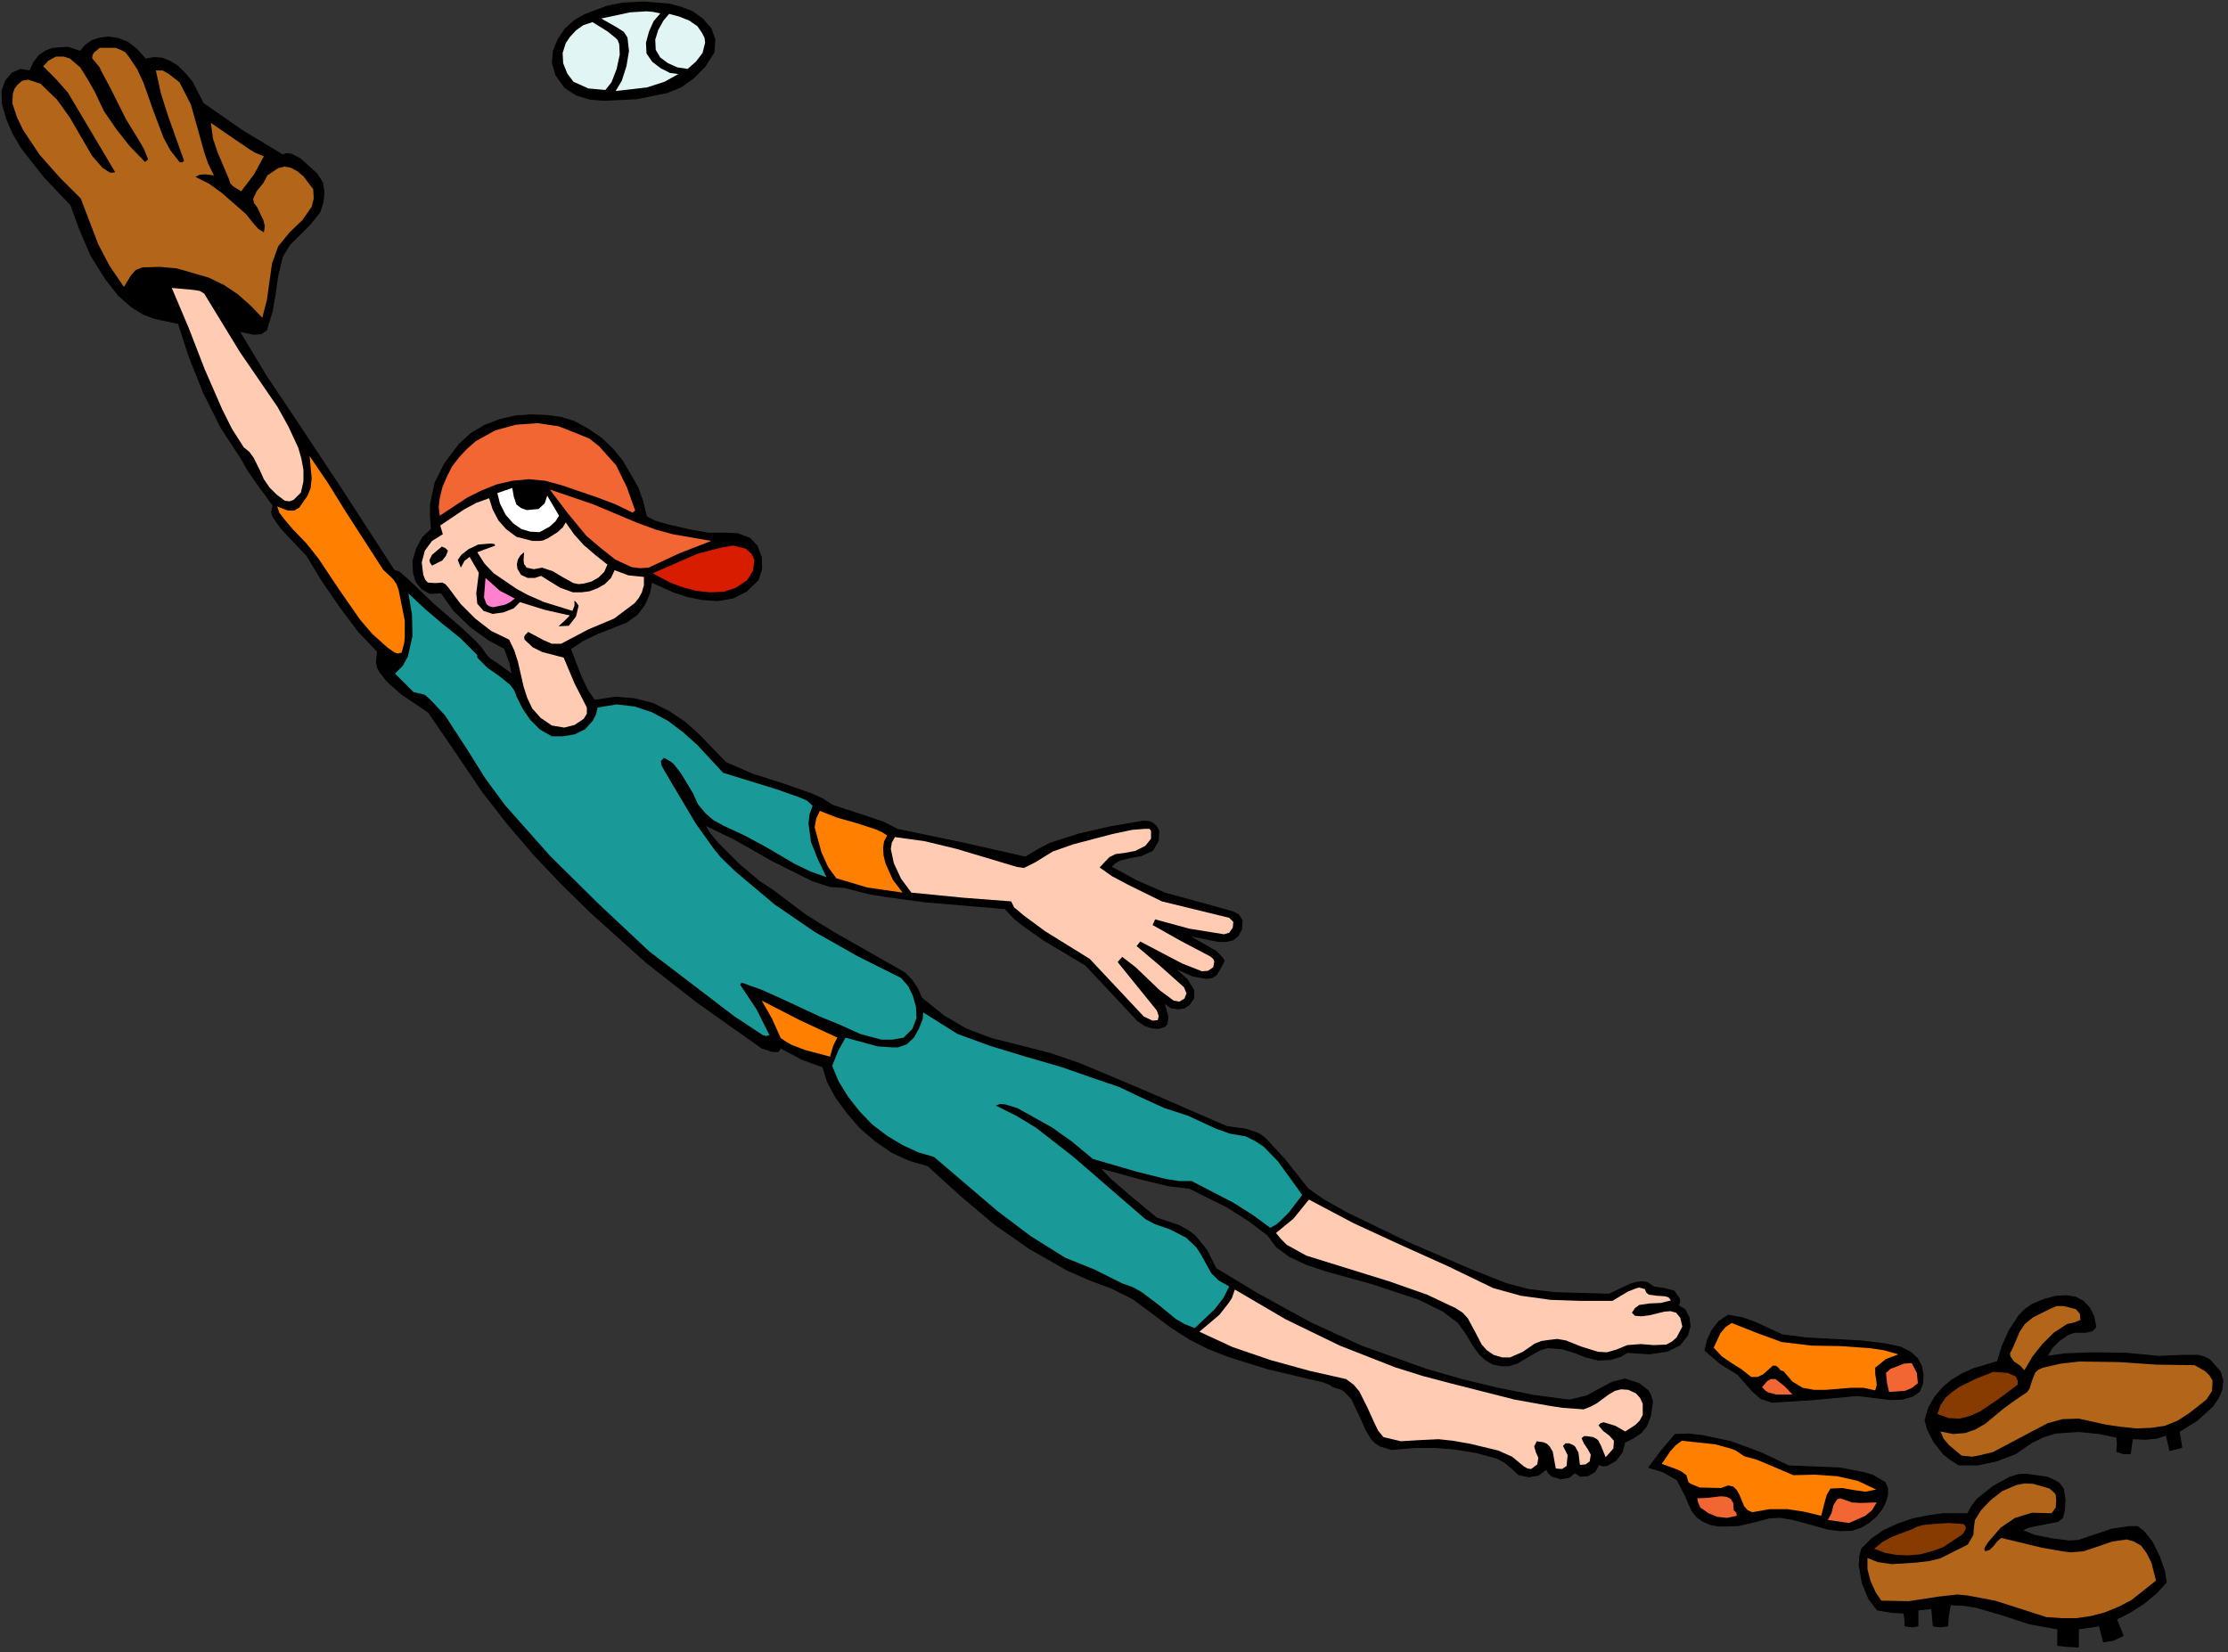
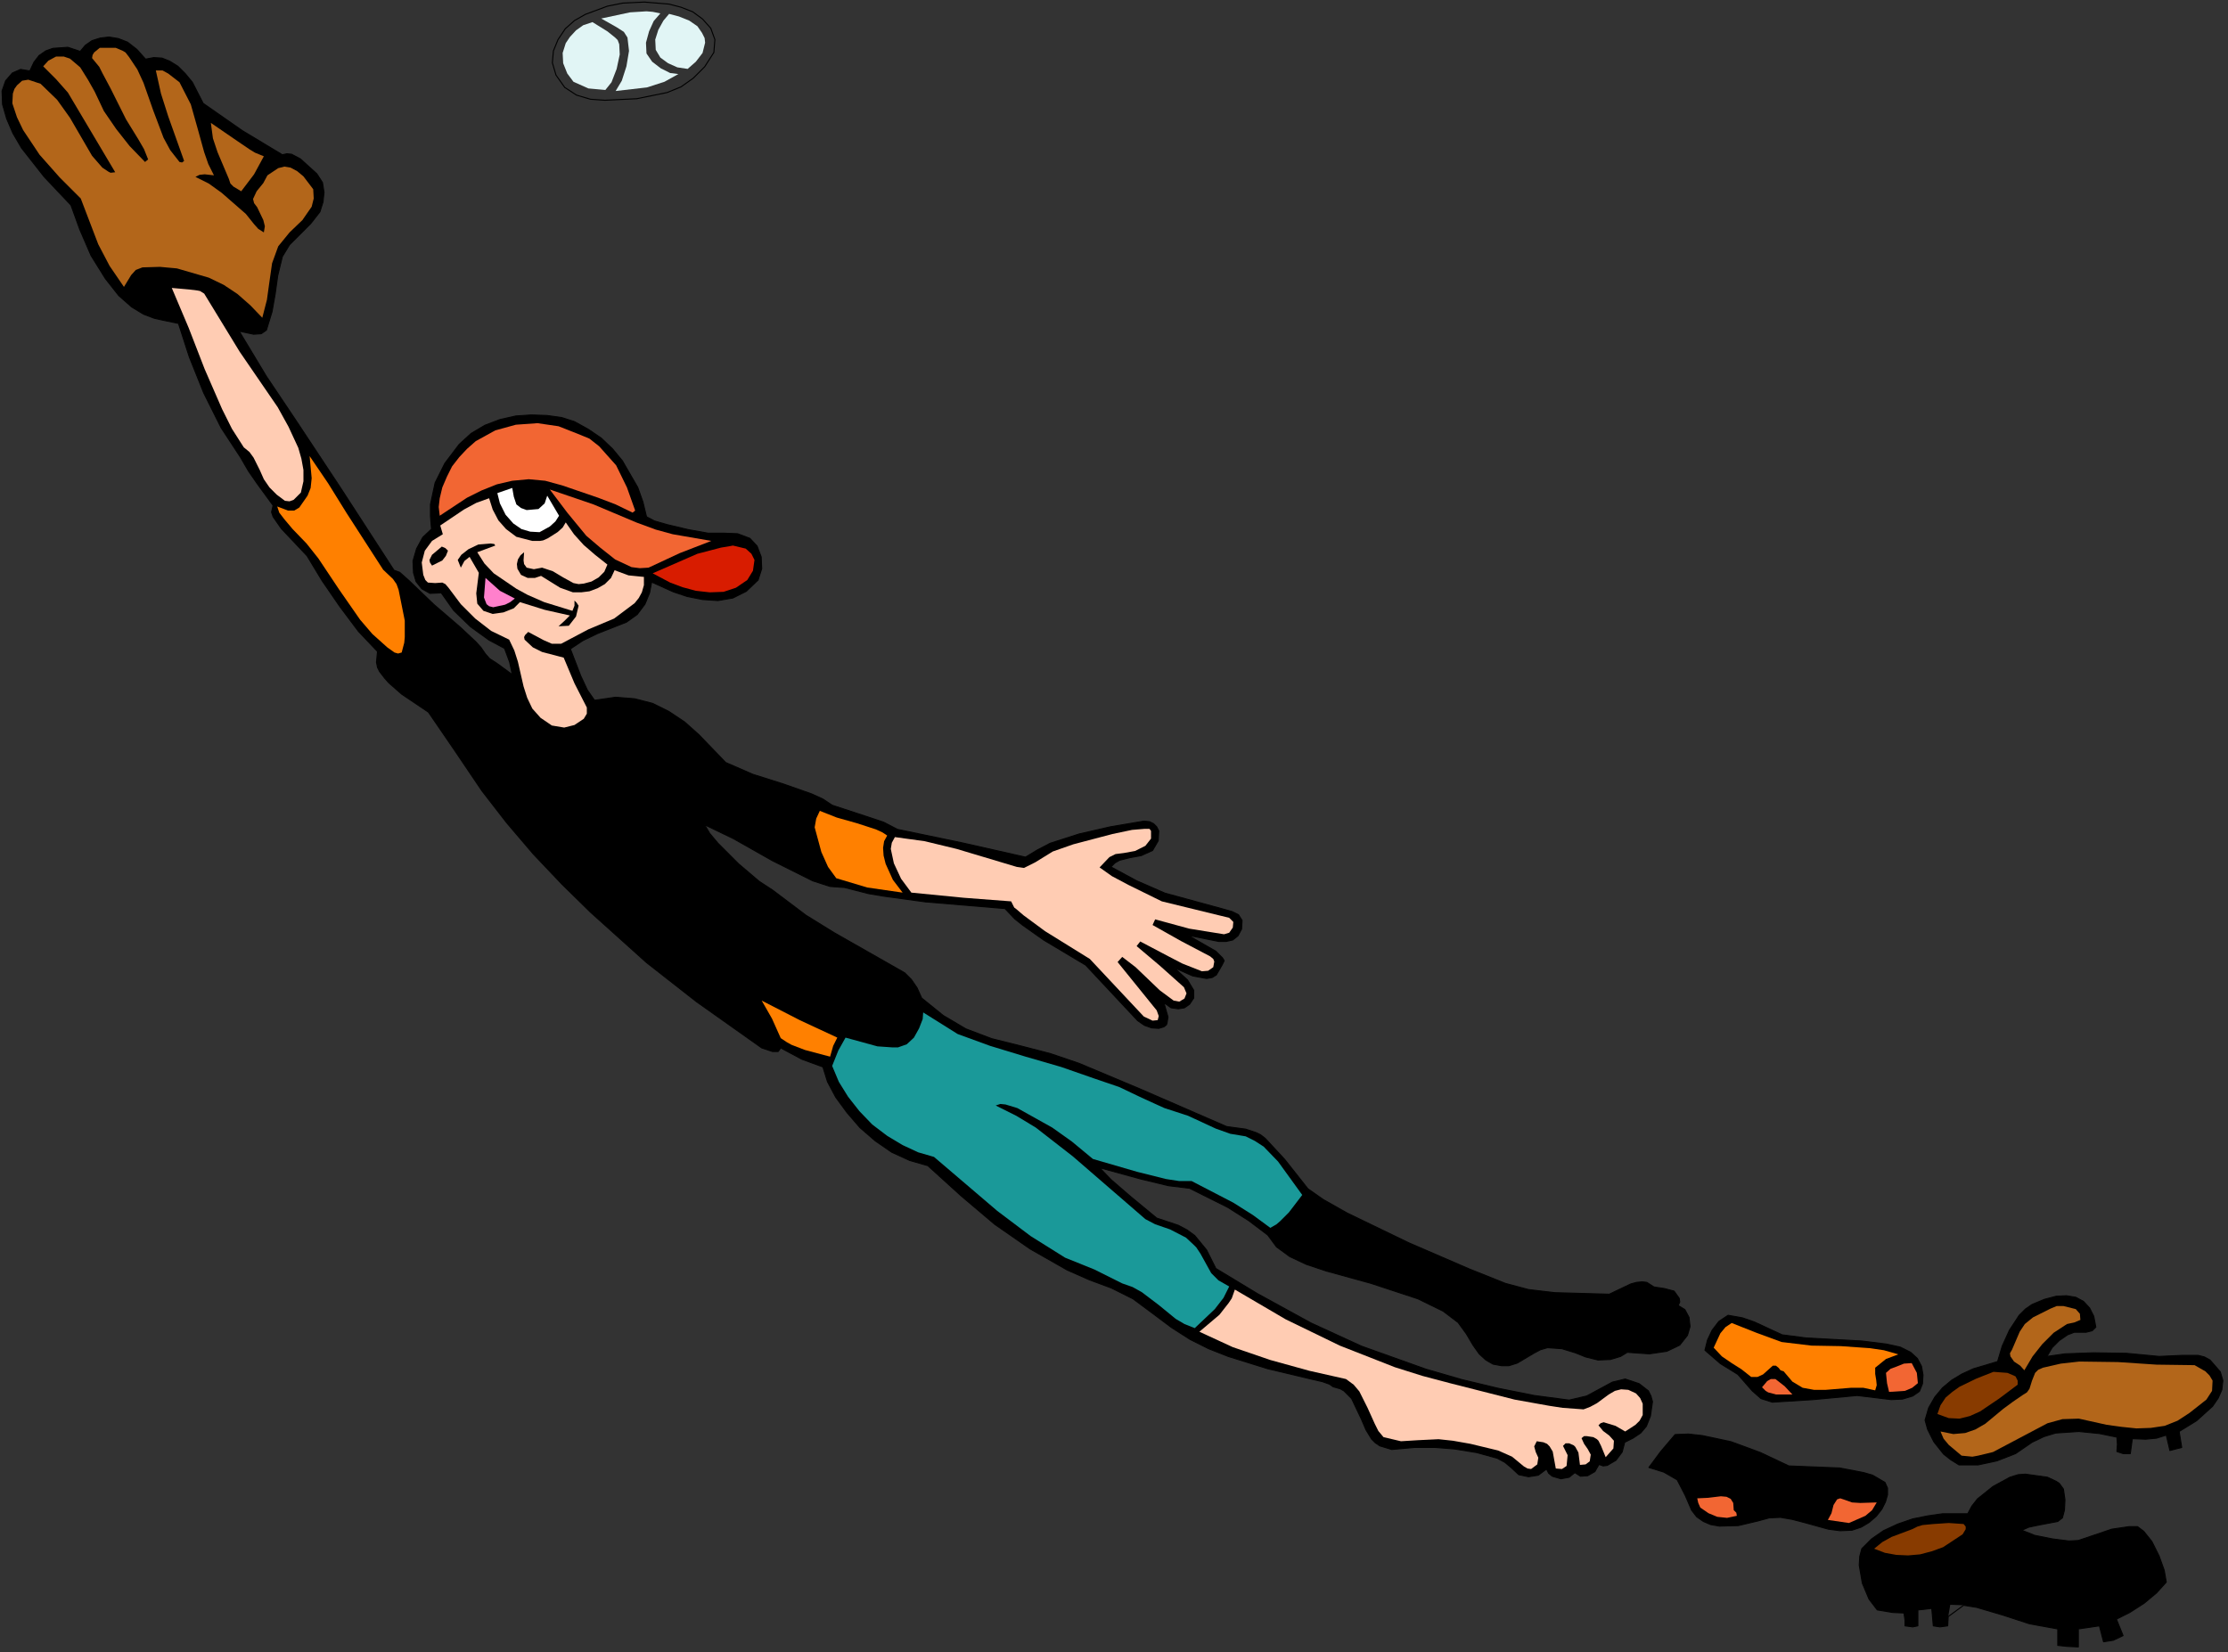
<svg xmlns="http://www.w3.org/2000/svg" xmlns:ns1="http://sodipodi.sourceforge.net/DTD/sodipodi-0.dtd" xmlns:ns2="http://www.inkscape.org/namespaces/inkscape" version="1.0" width="76.394mm" height="56.656mm" id="svg98" ns1:docname="CS003066.WMF">
  <rect width="100%" height="100%" fill="#333333" stroke="none" />
  <ns1:namedview pagecolor="#ffffff" bordercolor="#666666" borderopacity="1" objecttolerance="10" gridtolerance="10" guidetolerance="10" ns2:pageopacity="0" ns2:pageshadow="2" ns2:window-width="640" ns2:window-height="480" id="namedview100" />
  <defs id="defs6">
    <clipPath clipPathUnits="userSpaceOnUse" id="clipWmfPath1">
      <path d="M 0,0 L 288.6,0 L 288.6,214 L 0,214 z" id="path2" />
    </clipPath>
    <pattern id="WMFhbasepattern" patternUnits="userSpaceOnUse" width="6" height="6" x="0" y="0" />
  </defs>
  <path style="fill:#000000;fill-rule:nonzero;fill-opacity:1;stroke:none;" clip-path="url(#clipWmfPath1)" d="  M 210.885,175.279   L 210.018,175.812   L 208.685,176.212   L 207.086,176.278   L 205.486,175.879   L 204.153,175.345   L 202.42,174.812   L 200.554,174.679   L 199.621,174.946   L 198.754,175.412   L 196.621,176.678   L 195.555,177.012   L 194.555,177.012   L 193.489,176.812   L 192.556,176.278   L 191.689,175.479   L 190.889,174.346   L 190.023,172.879   L 188.956,171.413   L 187.023,169.947   L 183.758,168.348   L 177.692,166.348   L 171.894,164.749   L 169.294,163.882   L 167.161,162.883   L 165.428,161.616   L 164.295,160.083   L 161.829,158.217   L 159.097,156.485   L 154.164,154.019   L 151.432,153.685   L 147.833,152.819   L 142.5,151.353   L 143.967,152.886   L 146.433,155.018   L 149.899,157.884   L 152.698,158.817   L 153.831,159.417   L 154.831,160.15   L 156.364,162.016   L 157.564,164.415   L 162.962,167.681   L 169.894,171.48   L 176.426,174.479   L 184.824,177.478   L 189.423,178.811   L 194.155,179.944   L 198.821,180.877   L 203.353,181.477   L 205.619,180.944   L 207.352,180.011   L 208.952,179.144   L 210.618,178.744   L 212.418,179.344   L 213.617,180.277   L 213.951,180.944   L 214.151,181.677   L 213.884,183.543   L 213.351,184.876   L 212.618,185.742   L 211.618,186.409   L 210.551,186.942   L 210.218,188.208   L 209.418,189.274   L 208.285,189.941   L 207.752,190.007   L 207.219,189.808   L 206.686,190.741   L 205.752,191.274   L 204.819,191.34   L 204.086,190.874   L 203.353,191.474   L 202.287,191.674   L 201.154,191.34   L 200.687,190.941   L 200.42,190.407   L 199.354,191.207   L 198.088,191.407   L 196.821,191.14   L 195.821,190.207   L 195.022,189.541   L 194.022,189.008   L 191.356,188.275   L 188.49,187.808   L 185.957,187.608   L 183.358,187.608   L 180.358,187.875   L 178.825,187.408   L 178.226,187.008   L 177.759,186.542   L 177.026,185.342   L 176.426,183.943   L 175.16,181.277   L 174.16,180.277   L 173.693,180.011   L 172.76,179.744   L 172.294,179.411   L 171.36,179.078   L 169.894,178.744   L 164.295,177.411   L 159.163,175.812   L 156.63,174.812   L 154.231,173.613   L 151.832,172.08   L 149.432,170.28   L 146.833,168.348   L 144.033,166.948   L 141.167,165.882   L 138.301,164.615   L 133.502,161.883   L 128.904,158.684   L 124.571,155.018   L 120.239,151.086   L 117.906,150.42   L 115.573,149.353   L 113.44,147.887   L 111.441,146.154   L 109.775,144.222   L 108.308,142.222   L 107.242,140.223   L 106.642,138.29   L 103.909,137.291   L 101.177,135.824   L 100.843,136.291   L 100.11,136.291   L 98.711,135.824   L 90.246,129.826   L 83.781,124.761   L 76.516,118.23   L 72.783,114.564   L 69.117,110.699   L 65.652,106.633   L 62.452,102.501   L 58.853,97.17   L 55.521,92.305   L 52.055,89.972   L 50.388,88.506   L 49.855,87.906   L 49.189,87.04   L 48.922,86.506   L 48.789,85.84   L 48.922,84.44   L 46.456,81.841   L 44.056,78.642   L 41.724,75.243   L 39.791,72.044   L 36.458,68.512   L 35.392,66.979   L 35.192,66.379   L 35.392,65.513   L 33.392,62.78   L 32.193,61.048   L 31.193,59.315   L 28.66,55.449   L 26.394,50.917   L 24.528,46.252   L 23.128,41.92   L 21.195,41.52   L 19.995,41.254   L 18.596,40.721   L 17.063,39.788   L 15.396,38.321   L 13.664,36.122   L 11.797,33.123   L 10.331,29.724   L 9.198,26.592   L 5.732,22.926   L 2.799,19.194   L 1.666,17.261   L 0.866,15.395   L 0.333,13.529   L 0.267,11.796   L 0.733,10.463   L 1.6,9.464   L 2.666,8.997   L 3.866,9.197   L 4.399,8.064   L 5.065,7.198   L 5.932,6.598   L 6.865,6.265   L 8.798,6.131   L 10.398,6.665   L 11.064,5.865   L 11.931,5.265   L 12.997,4.932   L 14.13,4.799   L 15.33,4.998   L 16.53,5.465   L 17.729,6.398   L 18.862,7.664   L 19.929,7.464   L 20.995,7.531   L 21.995,7.931   L 23.061,8.597   L 23.994,9.53   L 24.928,10.663   L 26.327,13.396   L 31.393,16.928   L 36.592,20.06   L 37.191,19.927   L 37.791,19.994   L 38.924,20.594   L 41.057,22.526   L 41.79,23.659   L 41.99,24.926   L 41.857,26.192   L 41.457,27.458   L 40.257,28.991   L 38.858,30.391   L 37.525,31.723   L 36.592,33.256   L 35.992,35.722   L 35.658,38.121   L 35.259,40.387   L 34.525,42.787   L 33.859,43.253   L 32.859,43.32   L 30.993,42.92   L 34.525,48.785   L 38.324,54.45   L 44.056,63.114   L 51.055,73.91   L 51.788,74.177   L 52.988,75.243   L 56.254,78.376   L 59.586,81.241   L 61.652,83.174   L 62.319,83.907   L 62.919,84.774   L 63.452,85.373   L 64.385,85.973   L 66.385,87.439   L 66.051,85.84   L 65.385,84.04   L 63.385,82.974   L 60.986,81.241   L 58.786,79.109   L 57.187,76.843   L 55.72,76.909   L 54.654,76.31   L 53.921,75.377   L 53.588,74.244   L 53.521,72.711   L 53.988,71.111   L 54.787,69.645   L 55.92,68.579   L 55.787,66.912   L 55.787,65.38   L 56.387,62.581   L 57.653,60.048   L 59.52,57.582   L 61.053,56.183   L 62.852,55.116   L 64.785,54.383   L 66.851,53.917   L 68.851,53.783   L 70.85,53.85   L 72.783,54.116   L 74.449,54.65   L 76.249,55.649   L 77.915,56.782   L 79.382,58.182   L 80.648,59.715   L 82.648,63.18   L 83.314,65.046   L 83.781,66.979   L 84.78,67.512   L 86.38,67.979   L 89.179,68.645   L 91.779,69.112   L 93.845,69.112   L 95.578,69.178   L 97.178,69.778   L 98.111,70.778   L 98.644,72.178   L 98.711,73.71   L 98.244,75.177   L 96.711,76.643   L 94.978,77.509   L 93.045,77.842   L 91.046,77.709   L 89.046,77.309   L 87.247,76.709   L 84.447,75.443   L 84.181,76.843   L 83.581,78.309   L 82.581,79.642   L 81.181,80.642   L 77.449,82.108   L 75.516,83.041   L 73.916,84.107   L 75.249,87.573   L 76.116,89.439   L 77.049,90.772   L 79.782,90.372   L 82.248,90.572   L 84.58,91.172   L 86.713,92.238   L 88.713,93.571   L 90.579,95.237   L 94.045,98.836   L 97.577,100.369   L 101.577,101.635   L 105.176,102.901   L 106.642,103.568   L 107.842,104.368   L 112.307,105.834   L 114.507,106.567   L 116.306,107.5   L 124.638,109.233   L 132.903,111.099   L 134.436,110.166   L 136.102,109.299   L 139.834,108.1   L 143.9,107.167   L 148.232,106.434   L 148.966,106.5   L 149.499,106.767   L 149.899,107.167   L 150.165,107.7   L 150.099,108.966   L 149.365,110.232   L 147.899,110.899   L 146.433,111.165   L 145.1,111.499   L 144.5,111.832   L 143.967,112.365   L 147.299,114.164   L 150.965,115.764   L 158.763,117.897   L 159.696,118.163   L 160.496,118.563   L 160.963,119.296   L 160.896,120.429   L 160.43,121.296   L 159.763,121.829   L 158.897,122.029   L 157.964,122.029   L 153.964,121.229   L 157.564,123.295   L 158.43,124.161   L 158.63,124.495   L 158.63,124.561   L 158.363,125.094   L 157.63,126.361   L 157.097,126.694   L 156.364,126.827   L 154.564,126.494   L 152.165,125.428   L 153.898,127.027   L 154.698,128.36   L 154.698,129.36   L 154.164,130.159   L 153.498,130.626   L 152.698,130.759   L 151.765,130.626   L 150.832,129.96   L 151.365,131.826   L 151.232,132.625   L 151.165,132.825   L 150.832,133.092   L 150.165,133.292   L 149.232,133.225   L 148.299,132.892   L 147.433,132.292   L 140.701,125.094   L 135.235,121.829   L 132.503,119.896   L 131.503,119.096   L 130.237,117.763   L 119.906,116.897   L 114.574,116.164   L 112.574,115.831   L 109.441,115.031   L 107.575,114.898   L 105.309,114.164   L 100.11,111.565   L 95.045,108.699   L 91.312,106.9   L 91.979,108.033   L 93.045,109.299   L 95.711,111.965   L 98.377,114.231   L 100.11,115.364   L 104.443,118.63   L 108.108,120.896   L 116.306,125.561   L 117.24,126.094   L 118.106,126.96   L 118.839,128.027   L 119.439,129.36   L 122.238,131.626   L 125.171,133.358   L 128.504,134.625   L 132.503,135.624   L 136.102,136.557   L 139.834,137.824   L 147.766,141.156   L 158.963,146.021   L 161.429,146.354   L 162.829,146.821   L 163.362,147.088   L 163.962,147.554   L 166.495,150.287   L 169.494,154.085   L 171.494,155.485   L 174.56,157.218   L 182.558,161.083   L 190.423,164.482   L 195.088,166.348   L 198.088,167.148   L 201.487,167.548   L 208.552,167.748   L 211.351,166.415   L 212.084,166.215   L 212.818,166.148   L 213.417,166.215   L 214.351,166.815   L 215.684,167.015   L 216.95,167.348   L 217.616,168.281   L 217.683,168.747   L 217.483,169.214   L 218.35,169.747   L 218.883,170.747   L 219.016,171.946   L 218.683,173.079   L 217.683,174.346   L 216.017,175.145   L 213.751,175.479   L 210.885,175.279  z " id="path8" />
  <path style="fill:none;stroke:#000000;stroke-width:0.133px;stroke-linecap:round;stroke-linejoin:round;stroke-miterlimit:4;stroke-dasharray:none;stroke-opacity:1;" clip-path="url(#clipWmfPath1)" d="  M 210.885,175.279   L 210.018,175.812   L 208.685,176.212   L 207.086,176.278   L 205.486,175.879   L 204.153,175.345   L 202.42,174.812   L 200.554,174.679   L 199.621,174.946   L 198.754,175.412   L 196.621,176.678   L 195.555,177.012   L 194.555,177.012   L 193.489,176.812   L 192.556,176.278   L 191.689,175.479   L 190.889,174.346   L 190.023,172.879   L 188.956,171.413   L 187.023,169.947   L 183.758,168.348   L 177.692,166.348   L 171.894,164.749   L 169.294,163.882   L 167.161,162.883   L 165.428,161.616   L 164.295,160.083   L 161.829,158.217   L 159.097,156.485   L 154.164,154.019   L 151.432,153.685   L 147.833,152.819   L 142.5,151.353   L 143.967,152.886   L 146.433,155.018   L 149.899,157.884   L 152.698,158.817   L 153.831,159.417   L 154.831,160.15   L 156.364,162.016   L 157.564,164.415   L 162.962,167.681   L 169.894,171.48   L 176.426,174.479   L 184.824,177.478   L 189.423,178.811   L 194.155,179.944   L 198.821,180.877   L 203.353,181.477   L 205.619,180.944   L 207.352,180.011   L 208.952,179.144   L 210.618,178.744   L 212.418,179.344   L 213.617,180.277   L 213.951,180.944   L 214.151,181.677   L 213.884,183.543   L 213.351,184.876   L 212.618,185.742   L 211.618,186.409   L 210.551,186.942   L 210.218,188.208   L 209.418,189.274   L 208.285,189.941   L 207.752,190.007   L 207.219,189.808   L 206.686,190.741   L 205.752,191.274   L 204.819,191.34   L 204.086,190.874   L 203.353,191.474   L 202.287,191.674   L 201.154,191.34   L 200.687,190.941   L 200.42,190.407   L 199.354,191.207   L 198.088,191.407   L 196.821,191.14   L 195.821,190.207   L 195.022,189.541   L 194.022,189.008   L 191.356,188.275   L 188.49,187.808   L 185.957,187.608   L 183.358,187.608   L 180.358,187.875   L 178.825,187.408   L 178.226,187.008   L 177.759,186.542   L 177.026,185.342   L 176.426,183.943   L 175.16,181.277   L 174.16,180.277   L 173.693,180.011   L 172.76,179.744   L 172.294,179.411   L 171.36,179.078   L 169.894,178.744   L 164.295,177.411   L 159.163,175.812   L 156.63,174.812   L 154.231,173.613   L 151.832,172.08   L 149.432,170.28   L 146.833,168.348   L 144.033,166.948   L 141.167,165.882   L 138.301,164.615   L 133.502,161.883   L 128.904,158.684   L 124.571,155.018   L 120.239,151.086   L 117.906,150.42   L 115.573,149.353   L 113.44,147.887   L 111.441,146.154   L 109.775,144.222   L 108.308,142.222   L 107.242,140.223   L 106.642,138.29   L 103.909,137.291   L 101.177,135.824   L 100.843,136.291   L 100.11,136.291   L 98.711,135.824   L 90.246,129.826   L 83.781,124.761   L 76.516,118.23   L 72.783,114.564   L 69.117,110.699   L 65.652,106.633   L 62.452,102.501   L 58.853,97.17   L 55.521,92.305   L 52.055,89.972   L 50.388,88.506   L 49.855,87.906   L 49.189,87.04   L 48.922,86.506   L 48.789,85.84   L 48.922,84.44   L 46.456,81.841   L 44.056,78.642   L 41.724,75.243   L 39.791,72.044   L 36.458,68.512   L 35.392,66.979   L 35.192,66.379   L 35.392,65.513   L 33.392,62.78   L 32.193,61.048   L 31.193,59.315   L 28.66,55.449   L 26.394,50.917   L 24.528,46.252   L 23.128,41.92   L 21.195,41.52   L 19.995,41.254   L 18.596,40.721   L 17.063,39.788   L 15.396,38.321   L 13.664,36.122   L 11.797,33.123   L 10.331,29.724   L 9.198,26.592   L 5.732,22.926   L 2.799,19.194   L 1.666,17.261   L 0.866,15.395   L 0.333,13.529   L 0.267,11.796   L 0.733,10.463   L 1.6,9.464   L 2.666,8.997   L 3.866,9.197   L 4.399,8.064   L 5.065,7.198   L 5.932,6.598   L 6.865,6.265   L 8.798,6.131   L 10.398,6.665   L 11.064,5.865   L 11.931,5.265   L 12.997,4.932   L 14.13,4.799   L 15.33,4.998   L 16.53,5.465   L 17.729,6.398   L 18.862,7.664   L 19.929,7.464   L 20.995,7.531   L 21.995,7.931   L 23.061,8.597   L 23.994,9.53   L 24.928,10.663   L 26.327,13.396   L 31.393,16.928   L 36.592,20.06   L 37.191,19.927   L 37.791,19.994   L 38.924,20.594   L 41.057,22.526   L 41.79,23.659   L 41.99,24.926   L 41.857,26.192   L 41.457,27.458   L 40.257,28.991   L 38.858,30.391   L 37.525,31.723   L 36.592,33.256   L 35.992,35.722   L 35.658,38.121   L 35.259,40.387   L 34.525,42.787   L 33.859,43.253   L 32.859,43.32   L 30.993,42.92   L 34.525,48.785   L 38.324,54.45   L 44.056,63.114   L 51.055,73.91   L 51.788,74.177   L 52.988,75.243   L 56.254,78.376   L 59.586,81.241   L 61.652,83.174   L 62.319,83.907   L 62.919,84.774   L 63.452,85.373   L 64.385,85.973   L 66.385,87.439   L 66.051,85.84   L 65.385,84.04   L 63.385,82.974   L 60.986,81.241   L 58.786,79.109   L 57.187,76.843   L 55.72,76.909   L 54.654,76.31   L 53.921,75.377   L 53.588,74.244   L 53.521,72.711   L 53.988,71.111   L 54.787,69.645   L 55.92,68.579   L 55.787,66.912   L 55.787,65.38   L 56.387,62.581   L 57.653,60.048   L 59.52,57.582   L 61.053,56.183   L 62.852,55.116   L 64.785,54.383   L 66.851,53.917   L 68.851,53.783   L 70.85,53.85   L 72.783,54.116   L 74.449,54.65   L 76.249,55.649   L 77.915,56.782   L 79.382,58.182   L 80.648,59.715   L 82.648,63.18   L 83.314,65.046   L 83.781,66.979   L 84.78,67.512   L 86.38,67.979   L 89.179,68.645   L 91.779,69.112   L 93.845,69.112   L 95.578,69.178   L 97.178,69.778   L 98.111,70.778   L 98.644,72.178   L 98.711,73.71   L 98.244,75.177   L 96.711,76.643   L 94.978,77.509   L 93.045,77.842   L 91.046,77.709   L 89.046,77.309   L 87.247,76.709   L 84.447,75.443   L 84.181,76.843   L 83.581,78.309   L 82.581,79.642   L 81.181,80.642   L 77.449,82.108   L 75.516,83.041   L 73.916,84.107   L 75.249,87.573   L 76.116,89.439   L 77.049,90.772   L 79.782,90.372   L 82.248,90.572   L 84.58,91.172   L 86.713,92.238   L 88.713,93.571   L 90.579,95.237   L 94.045,98.836   L 97.577,100.369   L 101.577,101.635   L 105.176,102.901   L 106.642,103.568   L 107.842,104.368   L 112.307,105.834   L 114.507,106.567   L 116.306,107.5   L 124.638,109.233   L 132.903,111.099   L 134.436,110.166   L 136.102,109.299   L 139.834,108.1   L 143.9,107.167   L 148.232,106.434   L 148.966,106.5   L 149.499,106.767   L 149.899,107.167   L 150.165,107.7   L 150.099,108.966   L 149.365,110.232   L 147.899,110.899   L 146.433,111.165   L 145.1,111.499   L 144.5,111.832   L 143.967,112.365   L 147.299,114.164   L 150.965,115.764   L 158.763,117.897   L 159.696,118.163   L 160.496,118.563   L 160.963,119.296   L 160.896,120.429   L 160.43,121.296   L 159.763,121.829   L 158.897,122.029   L 157.964,122.029   L 153.964,121.229   L 157.564,123.295   L 158.43,124.161   L 158.63,124.495   L 158.63,124.561   L 158.363,125.094   L 157.63,126.361   L 157.097,126.694   L 156.364,126.827   L 154.564,126.494   L 152.165,125.428   L 153.898,127.027   L 154.698,128.36   L 154.698,129.36   L 154.164,130.159   L 153.498,130.626   L 152.698,130.759   L 151.765,130.626   L 150.832,129.96   L 151.365,131.826   L 151.232,132.625   L 151.165,132.825   L 150.832,133.092   L 150.165,133.292   L 149.232,133.225   L 148.299,132.892   L 147.433,132.292   L 140.701,125.094   L 135.235,121.829   L 132.503,119.896   L 131.503,119.096   L 130.237,117.763   L 119.906,116.897   L 114.574,116.164   L 112.574,115.831   L 109.441,115.031   L 107.575,114.898   L 105.309,114.164   L 100.11,111.565   L 95.045,108.699   L 91.312,106.9   L 91.979,108.033   L 93.045,109.299   L 95.711,111.965   L 98.377,114.231   L 100.11,115.364   L 104.443,118.63   L 108.108,120.896   L 116.306,125.561   L 117.24,126.094   L 118.106,126.96   L 118.839,128.027   L 119.439,129.36   L 122.238,131.626   L 125.171,133.358   L 128.504,134.625   L 132.503,135.624   L 136.102,136.557   L 139.834,137.824   L 147.766,141.156   L 158.963,146.021   L 161.429,146.354   L 162.829,146.821   L 163.362,147.088   L 163.962,147.554   L 166.495,150.287   L 169.494,154.085   L 171.494,155.485   L 174.56,157.218   L 182.558,161.083   L 190.423,164.482   L 195.088,166.348   L 198.088,167.148   L 201.487,167.548   L 208.552,167.748   L 211.351,166.415   L 212.084,166.215   L 212.818,166.148   L 213.417,166.215   L 214.351,166.815   L 215.684,167.015   L 216.95,167.348   L 217.616,168.281   L 217.683,168.747   L 217.483,169.214   L 218.35,169.747   L 218.883,170.747   L 219.016,171.946   L 218.683,173.079   L 217.683,174.346   L 216.017,175.145   L 213.751,175.479   L 210.885,175.279  z " id="path10" />
  <path style="fill:#000000;fill-rule:nonzero;fill-opacity:1;stroke:none;" clip-path="url(#clipWmfPath1)" d="  M 262.473,191.074   L 265.339,191.474   L 266.472,192.007   L 266.872,192.273   L 267.405,193.007   L 267.605,194.406   L 267.538,195.739   L 267.272,196.739   L 266.672,197.205   L 264.206,197.672   L 262.939,197.938   L 262.006,198.338   L 263.672,199.005   L 266.005,199.471   L 268.138,199.738   L 269.338,199.671   L 273.67,198.205   L 275.936,197.872   L 276.736,197.872   L 277.003,197.872   L 277.803,198.472   L 278.869,199.804   L 279.802,201.671   L 280.469,203.537   L 280.735,205.069   L 279.469,206.469   L 277.869,207.802   L 276.003,209.002   L 274.27,209.868   L 275.136,212.001   L 273.87,212.6   L 272.604,212.8   L 272.07,210.734   L 269.338,211.134   L 269.338,213.467   L 267.938,213.4   L 266.672,213.267   L 266.672,211.134   L 263.006,210.468   L 259.54,209.335   L 256.141,208.335   L 254.475,208.069   L 252.742,208.002   L 252.475,209.535   L 252.408,210.734   L 251.409,210.868   L 250.542,210.734   L 250.342,208.468   L 249.276,208.602   L 248.543,208.668   L 248.543,210.734   L 247.876,210.868   L 246.876,210.734   L 246.876,210.001   L 246.743,209.068   L 245.277,209.002   L 243.277,208.668   L 242.211,207.269   L 241.344,205.203   L 240.944,202.87   L 241.011,201.737   L 241.278,200.737   L 242.544,199.471   L 244.077,198.405   L 245.943,197.538   L 247.876,196.872   L 249.876,196.472   L 251.742,196.206   L 255.008,196.206   L 255.541,195.206   L 256.274,194.273   L 258.274,192.673   L 260.473,191.474   L 261.54,191.14   L 262.473,191.074  z " id="path12" />
-   <path style="fill:none;stroke:#000000;stroke-width:0.133px;stroke-linecap:round;stroke-linejoin:round;stroke-miterlimit:4;stroke-dasharray:none;stroke-opacity:1;" clip-path="url(#clipWmfPath1)" d="  M 262.473,191.074   L 265.339,191.474   L 266.472,192.007   L 266.872,192.273   L 267.405,193.007   L 267.605,194.406   L 267.538,195.739   L 267.272,196.739   L 266.672,197.205   L 264.206,197.672   L 262.939,197.938   L 262.006,198.338   L 263.672,199.005   L 266.005,199.471   L 268.138,199.738   L 269.338,199.671   L 273.67,198.205   L 275.936,197.872   L 276.736,197.872   L 277.003,197.872   L 277.803,198.472   L 278.869,199.804   L 279.802,201.671   L 280.469,203.537   L 280.735,205.069   L 279.469,206.469   L 277.869,207.802   L 276.003,209.002   L 274.27,209.868   L 275.136,212.001   L 273.87,212.6   L 272.604,212.8   L 272.07,210.734   L 269.338,211.134   L 269.338,213.467   L 267.938,213.4   L 266.672,213.267   L 266.672,211.134   L 263.006,210.468   L 259.54,209.335   L 256.141,208.335   L 254.475,208.069   L 252.742,208.002   L 252.475,209.535   L 252.408,210.734   L 251.409,210.868   L 250.542,210.734   L 250.342,208.468   L 249.276,208.602   L 248.543,208.668   L 248.543,210.734   L 247.876,210.868   L 246.876,210.734   L 246.876,210.001   L 246.743,209.068   L 245.277,209.002   L 243.277,208.668   L 242.211,207.269   L 241.344,205.203   L 240.944,202.87   L 241.011,201.737   L 241.278,200.737   L 242.544,199.471   L 244.077,198.405   L 245.943,197.538   L 247.876,196.872   L 249.876,196.472   L 251.742,196.206   L 255.008,196.206   L 255.541,195.206   L 256.274,194.273   L 258.274,192.673   L 260.473,191.474   L 261.54,191.14   L 262.473,191.074  z " id="path14" />
-   <path style="fill:#b3661a;fill-rule:nonzero;fill-opacity:1;stroke:none;" clip-path="url(#clipWmfPath1)" d="  M 248.343,202.537   L 250.009,202.337   L 251.409,202.004   L 255.008,200.204   L 255.741,198.938   L 255.808,198.005   L 255.941,197.005   L 256.741,195.739   L 257.94,194.473   L 259.473,193.273   L 261.34,192.473   L 262.406,192.273   L 263.539,192.34   L 265.605,192.94   L 266.205,193.473   L 266.405,193.74   L 266.472,194.406   L 266.405,195.406   L 265.872,196.139   L 263.339,196.072   L 261.14,196.739   L 259.273,198.005   L 257.607,199.938   L 257.274,200.471   L 257.141,200.804   L 257.274,201.071   L 257.874,200.871   L 258.34,200.404   L 258.807,199.804   L 259.34,199.338   L 264.606,200.604   L 267.272,201.071   L 268.271,201.204   L 270.004,201.071   L 271.804,200.471   L 273.737,199.804   L 275.603,199.538   L 276.536,199.804   L 277.469,200.338   L 278.202,201.337   L 278.802,202.537   L 279.402,204.87   L 276.203,207.402   L 274.537,208.268   L 272.737,209.002   L 270.937,209.468   L 269.071,209.735   L 267.138,209.735   L 265.205,209.601   L 258.54,207.469   L 255.008,206.802   L 253.675,206.669   L 251.275,206.936   L 247.343,207.535   L 243.81,207.469   L 243.077,206.402   L 242.411,204.936   L 242.011,203.403   L 242.011,201.937   L 243.344,202.47   L 245.143,202.737   L 248.343,202.537  z " id="path16" />
+   <path style="fill:none;stroke:#000000;stroke-width:0.133px;stroke-linecap:round;stroke-linejoin:round;stroke-miterlimit:4;stroke-dasharray:none;stroke-opacity:1;" clip-path="url(#clipWmfPath1)" d="  M 262.473,191.074   L 265.339,191.474   L 266.472,192.007   L 266.872,192.273   L 267.405,193.007   L 267.605,194.406   L 267.538,195.739   L 267.272,196.739   L 266.672,197.205   L 264.206,197.672   L 262.939,197.938   L 262.006,198.338   L 263.672,199.005   L 266.005,199.471   L 268.138,199.738   L 269.338,199.671   L 273.67,198.205   L 275.936,197.872   L 276.736,197.872   L 277.003,197.872   L 277.803,198.472   L 278.869,199.804   L 279.802,201.671   L 280.469,203.537   L 280.735,205.069   L 279.469,206.469   L 277.869,207.802   L 276.003,209.002   L 274.27,209.868   L 275.136,212.001   L 273.87,212.6   L 272.604,212.8   L 272.07,210.734   L 269.338,211.134   L 269.338,213.467   L 267.938,213.4   L 266.672,213.267   L 266.672,211.134   L 263.006,210.468   L 259.54,209.335   L 256.141,208.335   L 254.475,208.069   L 252.475,209.535   L 252.408,210.734   L 251.409,210.868   L 250.542,210.734   L 250.342,208.468   L 249.276,208.602   L 248.543,208.668   L 248.543,210.734   L 247.876,210.868   L 246.876,210.734   L 246.876,210.001   L 246.743,209.068   L 245.277,209.002   L 243.277,208.668   L 242.211,207.269   L 241.344,205.203   L 240.944,202.87   L 241.011,201.737   L 241.278,200.737   L 242.544,199.471   L 244.077,198.405   L 245.943,197.538   L 247.876,196.872   L 249.876,196.472   L 251.742,196.206   L 255.008,196.206   L 255.541,195.206   L 256.274,194.273   L 258.274,192.673   L 260.473,191.474   L 261.54,191.14   L 262.473,191.074  z " id="path14" />
  <path style="fill:#000000;fill-rule:nonzero;fill-opacity:1;stroke:none;" clip-path="url(#clipWmfPath1)" d="  M 263.339,186.942   L 261.206,188.408   L 258.807,189.341   L 256.341,189.874   L 253.875,189.874   L 252.808,189.208   L 251.875,188.475   L 250.609,186.875   L 249.809,185.276   L 249.476,184.076   L 249.942,182.476   L 250.742,181.077   L 251.742,179.877   L 252.942,178.878   L 254.275,178.078   L 255.741,177.411   L 258.874,176.478   L 259.473,174.479   L 260.407,172.413   L 261.673,170.48   L 262.473,169.68   L 263.339,169.081   L 264.939,168.414   L 266.472,168.014   L 267.805,167.948   L 269.005,168.148   L 270.004,168.681   L 270.804,169.547   L 271.337,170.614   L 271.604,172.013   L 271.137,172.48   L 270.338,172.68   L 268.805,172.68   L 267.938,173.013   L 266.872,173.746   L 265.939,174.679   L 265.272,175.812   L 267.605,175.479   L 271.271,175.345   L 275.603,175.412   L 279.802,175.812   L 282.735,175.679   L 284.868,175.679   L 285.667,175.879   L 286.401,176.278   L 287.734,177.811   L 288.067,178.944   L 287.933,180.144   L 287.467,181.21   L 286.734,182.277   L 284.668,184.143   L 282.401,185.542   L 282.735,187.608   L 281.202,188.008   L 280.735,186.009   L 279.469,186.409   L 278.069,186.542   L 276.336,186.475   L 276.07,188.408   L 275.136,188.408   L 274.337,188.141   L 274.403,187.208   L 274.337,186.275   L 272.07,185.809   L 269.404,185.542   L 266.405,185.742   L 264.872,186.209   L 263.339,186.942  z " id="path18" />
  <path style="fill:none;stroke:#000000;stroke-width:0.133px;stroke-linecap:round;stroke-linejoin:round;stroke-miterlimit:4;stroke-dasharray:none;stroke-opacity:1;" clip-path="url(#clipWmfPath1)" d="  M 263.339,186.942   L 261.206,188.408   L 258.807,189.341   L 256.341,189.874   L 253.875,189.874   L 252.808,189.208   L 251.875,188.475   L 250.609,186.875   L 249.809,185.276   L 249.476,184.076   L 249.942,182.476   L 250.742,181.077   L 251.742,179.877   L 252.942,178.878   L 254.275,178.078   L 255.741,177.411   L 258.874,176.478   L 259.473,174.479   L 260.407,172.413   L 261.673,170.48   L 262.473,169.68   L 263.339,169.081   L 264.939,168.414   L 266.472,168.014   L 267.805,167.948   L 269.005,168.148   L 270.004,168.681   L 270.804,169.547   L 271.337,170.614   L 271.604,172.013   L 271.137,172.48   L 270.338,172.68   L 268.805,172.68   L 267.938,173.013   L 266.872,173.746   L 265.939,174.679   L 265.272,175.812   L 267.605,175.479   L 271.271,175.345   L 275.603,175.412   L 279.802,175.812   L 282.735,175.679   L 284.868,175.679   L 285.667,175.879   L 286.401,176.278   L 287.734,177.811   L 288.067,178.944   L 287.933,180.144   L 287.467,181.21   L 286.734,182.277   L 284.668,184.143   L 282.401,185.542   L 282.735,187.608   L 281.202,188.008   L 280.735,186.009   L 279.469,186.409   L 278.069,186.542   L 276.336,186.475   L 276.07,188.408   L 275.136,188.408   L 274.337,188.141   L 274.403,187.208   L 274.337,186.275   L 272.07,185.809   L 269.404,185.542   L 266.405,185.742   L 264.872,186.209   L 263.339,186.942  z " id="path20" />
  <path style="fill:#000000;fill-rule:nonzero;fill-opacity:1;stroke:none;" clip-path="url(#clipWmfPath1)" d="  M 240.011,198.338   L 238.478,198.405   L 236.945,198.205   L 233.813,197.339   L 232.28,196.939   L 230.747,196.672   L 229.28,196.739   L 227.814,197.139   L 225.281,197.738   L 222.815,197.805   L 221.682,197.605   L 220.749,197.205   L 219.883,196.605   L 219.216,195.739   L 218.416,193.873   L 217.35,191.807   L 215.617,190.807   L 213.684,190.207   L 215.217,188.141   L 217.083,185.942   L 218.816,185.875   L 220.616,186.075   L 224.348,186.875   L 228.147,188.275   L 231.813,190.007   L 238.412,190.274   L 241.544,190.874   L 242.677,191.207   L 244.277,192.14   L 244.61,192.873   L 244.61,193.74   L 244.344,194.673   L 243.877,195.606   L 243.144,196.539   L 242.211,197.339   L 241.211,197.938   L 240.011,198.338  z " id="path22" />
  <path style="fill:none;stroke:#000000;stroke-width:0.133px;stroke-linecap:round;stroke-linejoin:round;stroke-miterlimit:4;stroke-dasharray:none;stroke-opacity:1;" clip-path="url(#clipWmfPath1)" d="  M 240.011,198.338   L 238.478,198.405   L 236.945,198.205   L 233.813,197.339   L 232.28,196.939   L 230.747,196.672   L 229.28,196.739   L 227.814,197.139   L 225.281,197.738   L 222.815,197.805   L 221.682,197.605   L 220.749,197.205   L 219.883,196.605   L 219.216,195.739   L 218.416,193.873   L 217.35,191.807   L 215.617,190.807   L 213.684,190.207   L 215.217,188.141   L 217.083,185.942   L 218.816,185.875   L 220.616,186.075   L 224.348,186.875   L 228.147,188.275   L 231.813,190.007   L 238.412,190.274   L 241.544,190.874   L 242.677,191.207   L 244.277,192.14   L 244.61,192.873   L 244.61,193.74   L 244.344,194.673   L 243.877,195.606   L 243.144,196.539   L 242.211,197.339   L 241.211,197.938   L 240.011,198.338  z " id="path24" />
  <path style="fill:#000000;fill-rule:nonzero;fill-opacity:1;stroke:none;" clip-path="url(#clipWmfPath1)" d="  M 247.876,180.944   L 246.543,181.344   L 245.077,181.41   L 240.678,180.877   L 235.012,181.41   L 229.68,181.743   L 228.214,181.277   L 227.081,180.277   L 225.215,178.145   L 222.949,176.745   L 220.949,175.012   L 221.282,173.679   L 221.882,172.413   L 222.749,171.28   L 223.948,170.48   L 225.815,170.813   L 227.347,171.347   L 230.947,173.013   L 234.013,173.413   L 237.612,173.613   L 241.278,173.813   L 244.477,174.212   L 246.276,174.612   L 247.609,175.279   L 248.476,176.078   L 249.009,177.078   L 249.209,178.211   L 249.142,179.344   L 248.743,180.344   L 247.876,180.944  z " id="path26" />
  <path style="fill:none;stroke:#000000;stroke-width:0.133px;stroke-linecap:round;stroke-linejoin:round;stroke-miterlimit:4;stroke-dasharray:none;stroke-opacity:1;" clip-path="url(#clipWmfPath1)" d="  M 247.876,180.944   L 246.543,181.344   L 245.077,181.41   L 240.678,180.877   L 235.012,181.41   L 229.68,181.743   L 228.214,181.277   L 227.081,180.277   L 225.215,178.145   L 222.949,176.745   L 220.949,175.012   L 221.282,173.679   L 221.882,172.413   L 222.749,171.28   L 223.948,170.48   L 225.815,170.813   L 227.347,171.347   L 230.947,173.013   L 234.013,173.413   L 237.612,173.613   L 241.278,173.813   L 244.477,174.212   L 246.276,174.612   L 247.609,175.279   L 248.476,176.078   L 249.009,177.078   L 249.209,178.211   L 249.142,179.344   L 248.743,180.344   L 247.876,180.944  z " id="path28" />
  <path style="fill:#b3661a;fill-rule:nonzero;fill-opacity:1;stroke:none;" clip-path="url(#clipWmfPath1)" d="  M 2.199,11.063   L 2.866,10.463   L 3.666,10.33   L 5.265,10.863   L 7.398,12.929   L 9.065,15.262   L 11.931,20.194   L 13.264,21.727   L 14.063,22.26   L 14.33,22.393   L 14.93,22.326   L 8.798,11.996   L 7.265,10.263   L 5.599,8.597   L 6.265,7.864   L 7.265,7.331   L 8.265,7.331   L 9.065,7.598   L 10.398,8.731   L 11.397,10.33   L 12.264,11.863   L 13.464,14.396   L 15.063,16.728   L 16.796,18.927   L 18.796,20.993   L 19.196,20.66   L 18.662,19.327   L 17.929,18.061   L 16.33,15.462   L 14.33,11.463   L 13.264,9.464   L 12.864,8.664   L 11.931,7.531   L 11.997,7.131   L 12.197,6.798   L 12.93,6.198   L 14.997,6.198   L 15.93,6.598   L 16.263,6.798   L 16.729,7.398   L 17.796,8.997   L 18.596,10.73   L 19.862,14.329   L 21.195,17.861   L 22.062,19.461   L 23.261,20.993   L 23.595,21.06   L 23.861,20.86   L 21.795,15.062   L 20.862,12.13   L 20.195,9.13   L 21.062,9.13   L 21.795,9.53   L 23.261,10.663   L 24.728,13.529   L 25.594,16.595   L 26.461,19.727   L 26.994,21.26   L 27.727,22.726   L 26.527,22.593   L 25.861,22.66   L 25.327,22.926   L 27.06,23.793   L 28.727,24.992   L 31.859,27.725   L 32.926,29.058   L 33.459,29.657   L 34.192,30.124   L 34.325,29.324   L 34.125,28.524   L 33.326,26.858   L 32.926,26.325   L 32.792,25.792   L 33.259,24.792   L 34.125,23.726   L 34.659,22.726   L 36.058,21.793   L 36.858,21.593   L 37.658,21.727   L 38.524,22.193   L 39.324,22.86   L 40.591,24.526   L 40.657,25.725   L 40.391,26.792   L 39.191,28.524   L 37.525,30.124   L 36.058,31.923   L 35.259,34.123   L 34.925,36.455   L 34.592,38.855   L 33.992,41.187   L 32.459,39.588   L 30.793,38.121   L 28.993,36.922   L 27.06,35.989   L 22.928,34.789   L 20.729,34.589   L 18.462,34.656   L 17.596,34.989   L 16.996,35.656   L 16.063,37.188   L 14.197,34.456   L 12.73,31.657   L 10.464,25.725   L 7.732,22.993   L 5.132,20.06   L 2.999,16.861   L 2.199,15.195   L 1.6,13.396   L 1.666,12.13   L 1.866,11.53   L 2.199,11.063  z " id="path30" />
  <path style="fill:#ffccb3;fill-rule:nonzero;fill-opacity:1;stroke:none;" clip-path="url(#clipWmfPath1)" d="  M 22.262,37.322   L 24.528,37.522   L 25.594,37.655   L 25.927,37.722   L 26.461,38.055   L 31.059,45.586   L 35.992,52.784   L 37.391,55.316   L 38.658,58.049   L 39.058,59.448   L 39.324,60.914   L 39.324,62.381   L 38.991,63.847   L 38.058,64.78   L 37.525,64.98   L 36.925,64.913   L 35.858,64.113   L 34.925,63.18   L 34.192,62.114   L 33.659,60.914   L 32.859,59.315   L 32.326,58.582   L 31.593,57.982   L 30.06,55.583   L 28.793,53.05   L 26.527,47.852   L 24.461,42.52   L 22.262,37.322  z " id="path32" />
  <path style="fill:#b3661a;fill-rule:nonzero;fill-opacity:1;stroke:none;" clip-path="url(#clipWmfPath1)" d="  M 27.327,15.928   L 30.726,18.261   L 32.393,19.394   L 33.059,19.794   L 34.192,20.26   L 32.926,22.593   L 31.259,24.792   L 30.26,24.192   L 29.86,23.793   L 29.66,23.193   L 28.193,19.727   L 27.594,17.928   L 27.327,15.928  z " id="path34" />
  <path style="fill:#ff8000;fill-rule:nonzero;fill-opacity:1;stroke:none;" clip-path="url(#clipWmfPath1)" d="  M 39.857,64.247   L 40.257,63.247   L 40.391,61.981   L 40.124,59.115   L 42.524,62.647   L 44.923,66.513   L 49.655,73.844   L 50.922,75.043   L 51.388,75.71   L 51.655,76.443   L 52.455,80.442   L 52.455,82.574   L 52.388,83.307   L 52.055,84.574   L 51.588,84.707   L 51.122,84.574   L 50.188,83.907   L 48.256,82.174   L 46.656,80.308   L 43.923,76.376   L 41.257,72.377   L 39.724,70.445   L 37.925,68.579   L 36.858,67.312   L 36.192,66.446   L 35.925,65.646   L 37.325,66.179   L 38.125,66.179   L 38.791,65.78   L 39.857,64.247  z " id="path36" />
-   <path style="fill:#1a9999;fill-rule:nonzero;fill-opacity:1;stroke:none;" clip-path="url(#clipWmfPath1)" d="  M 52.921,76.909   L 55.054,78.909   L 57.32,80.841   L 59.653,82.708   L 61.852,84.907   L 61.852,85.24   L 63.185,86.573   L 64.718,87.639   L 66.118,88.772   L 66.651,89.505   L 66.985,90.372   L 67.718,91.838   L 68.717,93.304   L 69.984,94.571   L 71.517,95.437   L 72.983,95.437   L 74.516,95.17   L 75.849,94.504   L 76.849,93.371   L 77.249,92.571   L 77.449,91.705   L 79.915,91.305   L 82.248,91.571   L 84.447,92.305   L 86.58,93.438   L 88.513,94.904   L 90.379,96.57   L 93.712,100.169   L 100.643,102.301   L 103.643,103.368   L 104.576,103.768   L 105.309,104.434   L 104.909,105.567   L 104.776,106.767   L 105.109,109.166   L 106.042,111.499   L 107.109,113.698   L 105.042,112.965   L 102.976,111.965   L 99.11,109.699   L 96.511,108.3   L 93.778,107.033   L 92.445,106.3   L 91.379,105.367   L 90.446,104.234   L 89.779,102.768   L 88.246,100.235   L 87.313,99.036   L 86.913,98.703   L 86.047,98.236   L 85.647,98.636   L 85.714,99.169   L 86.18,100.036   L 90.179,106.767   L 92.512,110.032   L 93.445,111.165   L 95.311,112.965   L 100.377,117.23   L 105.642,120.829   L 111.174,123.961   L 116.773,126.761   L 117.706,127.827   L 118.306,129.093   L 118.706,130.493   L 118.773,131.959   L 118.239,133.358   L 117.106,134.491   L 115.64,134.758   L 114.24,134.758   L 111.508,134.025   L 108.842,132.825   L 106.242,131.759   L 101.243,129.426   L 98.711,128.293   L 96.111,127.36   L 95.911,127.627   L 98.044,130.826   L 99.71,134.158   L 99.31,134.292   L 98.844,134.158   L 95.111,131.692   L 91.446,128.893   L 84.114,123.295   L 77.582,117.164   L 71.25,110.899   L 65.452,104.368   L 62.852,100.835   L 60.519,97.103   L 57.653,92.704   L 55.92,90.838   L 55.187,90.172   L 54.987,90.039   L 53.588,89.705   L 51.188,87.306   L 52.188,86.306   L 52.854,85.107   L 53.454,82.441   L 53.388,79.642   L 52.921,76.909  z " id="path38" />
  <path style="fill:#ffccb3;fill-rule:nonzero;fill-opacity:1;stroke:none;" clip-path="url(#clipWmfPath1)" d="  M 57.387,69.245   L 57.053,68.112   L 60.119,66.046   L 61.719,65.18   L 63.385,64.58   L 63.852,66.046   L 64.585,67.446   L 65.585,68.579   L 66.918,69.578   L 68.984,70.111   L 69.984,70.111   L 70.384,70.045   L 70.984,69.778   L 72.25,68.979   L 72.916,68.379   L 73.316,67.712   L 74.383,69.245   L 75.649,70.645   L 77.116,71.911   L 78.715,73.177   L 78.315,74.11   L 77.582,74.843   L 76.649,75.377   L 75.649,75.643   L 74.983,75.71   L 74.316,75.576   L 72.983,74.843   L 71.65,74.044   L 70.25,73.577   L 69.184,73.777   L 68.251,73.577   L 67.918,73.111   L 67.851,72.644   L 67.918,71.578   L 67.451,71.978   L 67.118,72.511   L 66.985,73.111   L 67.051,73.71   L 67.518,74.51   L 68.384,74.91   L 69.317,74.91   L 70.117,74.643   L 72.583,76.176   L 74.25,76.776   L 75.316,76.776   L 76.382,76.643   L 77.449,76.243   L 78.382,75.71   L 79.182,74.91   L 79.648,73.91   L 81.448,74.577   L 83.447,74.777   L 83.447,75.843   L 83.181,76.776   L 82.781,77.509   L 82.248,78.176   L 79.582,80.175   L 76.249,81.575   L 72.717,83.441   L 71.517,83.441   L 70.45,82.974   L 68.451,81.908   L 68.051,82.308   L 67.918,82.574   L 67.984,82.908   L 69.051,83.907   L 70.25,84.507   L 73.05,85.24   L 74.449,88.572   L 76.049,91.705   L 76.049,92.505   L 75.649,93.171   L 74.449,93.971   L 73.116,94.304   L 71.517,94.037   L 70.05,93.038   L 68.984,91.838   L 68.318,90.439   L 67.851,88.972   L 67.118,85.773   L 66.651,84.307   L 65.985,82.908   L 63.652,81.775   L 61.586,80.175   L 59.72,78.309   L 58.12,76.176   L 57.72,75.71   L 57.32,75.51   L 56.387,75.576   L 55.454,75.51   L 55.121,75.177   L 54.854,74.51   L 54.654,72.911   L 55.054,71.378   L 55.987,70.111   L 57.387,69.245  z " id="path40" />
  <path style="fill:#000000;fill-rule:nonzero;fill-opacity:1;stroke:none;" clip-path="url(#clipWmfPath1)" d="  M 57.253,70.845   L 57.72,71.045   L 58.053,71.378   L 57.787,72.044   L 57.32,72.644   L 55.987,73.311   L 55.72,72.911   L 55.654,72.577   L 55.987,71.911   L 57.253,70.845  z " id="path42" />
  <path style="fill:#f26633;fill-rule:nonzero;fill-opacity:1;stroke:none;" clip-path="url(#clipWmfPath1)" d="  M 64.185,55.783   L 66.851,55.05   L 69.651,54.85   L 72.383,55.249   L 74.916,56.249   L 76.382,56.849   L 77.649,57.849   L 79.848,60.315   L 81.248,63.18   L 82.314,66.179   L 81.981,66.446   L 79.782,65.38   L 77.515,64.513   L 72.85,62.914   L 70.65,62.314   L 68.518,62.114   L 66.385,62.314   L 64.385,62.78   L 62.386,63.58   L 60.519,64.513   L 56.987,66.846   L 56.854,65.713   L 56.987,64.58   L 57.32,63.18   L 57.92,61.781   L 58.586,60.448   L 59.52,59.248   L 60.519,58.182   L 61.652,57.182   L 64.185,55.783  z " id="path44" />
  <path style="fill:#000000;fill-rule:nonzero;fill-opacity:1;stroke:none;" clip-path="url(#clipWmfPath1)" d="  M 63.585,70.445   L 64.052,70.511   L 64.185,70.711   L 61.852,71.578   L 62.785,73.044   L 63.985,74.31   L 66.918,76.31   L 68.384,77.109   L 70.517,78.042   L 74.183,79.175   L 74.449,78.509   L 74.449,77.842   L 74.716,78.109   L 74.983,78.509   L 74.649,79.908   L 73.716,81.108   L 72.383,81.175   L 73.116,80.508   L 73.85,79.775   L 70.584,79.042   L 67.384,78.042   L 66.585,78.842   L 65.252,79.375   L 63.852,79.575   L 62.652,79.175   L 61.852,78.242   L 61.719,76.909   L 62.052,74.244   L 60.853,72.178   L 60.186,72.711   L 59.72,73.577   L 59.32,72.577   L 59.786,71.911   L 60.719,71.178   L 61.986,70.578   L 63.585,70.445  z " id="path46" />
  <path style="fill:#ff80cc;fill-rule:nonzero;fill-opacity:1;stroke:none;" clip-path="url(#clipWmfPath1)" d="  M 62.919,74.91   L 64.785,76.576   L 66.718,77.576   L 66.118,78.042   L 65.452,78.376   L 63.919,78.709   L 63.385,78.576   L 63.052,78.309   L 62.719,77.443   L 62.919,74.91  z " id="path48" />
  <path style="fill:#ffffff;fill-rule:nonzero;fill-opacity:1;stroke:none;" clip-path="url(#clipWmfPath1)" d="  M 66.385,63.247   L 66.585,64.38   L 66.918,65.38   L 67.518,65.846   L 68.251,66.113   L 69.784,65.979   L 70.584,65.246   L 70.917,64.247   L 72.45,66.846   L 71.983,67.579   L 71.25,68.245   L 69.917,68.979   L 68.717,68.912   L 67.584,68.579   L 66.518,67.846   L 65.518,66.713   L 64.785,65.246   L 64.452,63.913   L 66.385,63.247  z " id="path50" />
-   <path style="fill:#000000;fill-rule:nonzero;fill-opacity:1;stroke:none;" clip-path="url(#clipWmfPath1)" d="  M 78.715,0.8   L 80.715,0.4   L 83.514,0.267   L 86.713,0.533   L 88.246,0.933   L 89.779,1.533   L 91.046,2.466   L 92.112,3.666   L 92.645,5.132   L 92.512,6.798   L 91.312,8.664   L 89.846,10.13   L 88.246,11.263   L 86.447,11.996   L 82.514,12.796   L 78.382,12.996   L 76.516,12.863   L 74.716,12.329   L 73.183,11.33   L 72.05,9.73   L 71.583,8.131   L 71.717,6.598   L 72.317,5.132   L 73.25,3.732   L 74.449,2.666   L 75.849,1.866   L 78.715,0.8  z " id="path52" />
  <path style="fill:none;stroke:#000000;stroke-width:0.133px;stroke-linecap:round;stroke-linejoin:round;stroke-miterlimit:4;stroke-dasharray:none;stroke-opacity:1;" clip-path="url(#clipWmfPath1)" d="  M 78.715,0.8   L 80.715,0.4   L 83.514,0.267   L 86.713,0.533   L 88.246,0.933   L 89.779,1.533   L 91.046,2.466   L 92.112,3.666   L 92.645,5.132   L 92.512,6.798   L 91.312,8.664   L 89.846,10.13   L 88.246,11.263   L 86.447,11.996   L 82.514,12.796   L 78.382,12.996   L 76.516,12.863   L 74.716,12.329   L 73.183,11.33   L 72.05,9.73   L 71.583,8.131   L 71.717,6.598   L 72.317,5.132   L 73.25,3.732   L 74.449,2.666   L 75.849,1.866   L 78.715,0.8  z " id="path54" />
  <path style="fill:#f26633;fill-rule:nonzero;fill-opacity:1;stroke:none;" clip-path="url(#clipWmfPath1)" d="  M 82.448,67.712   L 84.98,68.645   L 87.18,69.245   L 92.179,70.111   L 88.046,71.711   L 84.047,73.577   L 82.914,73.644   L 81.848,73.51   L 79.715,72.511   L 77.782,70.978   L 75.982,69.445   L 73.516,66.446   L 71.25,63.447   L 76.916,65.38   L 82.448,67.712  z " id="path56" />
  <path style="fill:#e1f5f5;fill-rule:nonzero;fill-opacity:1;stroke:none;" clip-path="url(#clipWmfPath1)" d="  M 73.316,5.598   L 73.85,4.799   L 74.649,3.932   L 75.583,3.266   L 76.782,2.866   L 78.715,4.065   L 79.715,4.865   L 80.048,5.198   L 80.248,5.732   L 80.315,7.064   L 79.915,8.931   L 79.248,10.663   L 78.449,11.663   L 76.249,11.463   L 74.316,10.597   L 73.516,9.53   L 72.983,8.197   L 72.916,6.865   L 73.316,5.598  z " id="path58" />
  <path style="fill:#e1f5f5;fill-rule:nonzero;fill-opacity:1;stroke:none;" clip-path="url(#clipWmfPath1)" d="  M 85.58,1.733   L 84.714,2.732   L 84.114,4.065   L 83.714,5.532   L 83.781,6.931   L 84.514,7.998   L 85.647,8.864   L 86.847,9.464   L 87.913,9.597   L 86.113,10.597   L 83.847,11.33   L 79.782,11.796   L 80.581,10.463   L 81.181,8.597   L 81.515,6.598   L 81.315,4.865   L 80.848,4.132   L 79.915,3.532   L 77.915,2.399   L 81.648,1.6   L 83.781,1.466   L 84.58,1.533   L 85.58,1.733  z " id="path60" />
  <path style="fill:#d81c00;fill-rule:nonzero;fill-opacity:1;stroke:none;" clip-path="url(#clipWmfPath1)" d="  M 96.644,71.111   L 97.378,71.778   L 97.777,72.577   L 97.577,73.977   L 96.844,75.177   L 95.378,76.176   L 93.778,76.709   L 91.979,76.776   L 90.179,76.576   L 88.446,76.11   L 86.847,75.51   L 84.58,74.31   L 90.379,71.778   L 93.445,70.978   L 94.645,70.778   L 94.978,70.711   L 96.644,71.111  z " id="path62" />
  <path style="fill:#e1f5f5;fill-rule:nonzero;fill-opacity:1;stroke:none;" clip-path="url(#clipWmfPath1)" d="  M 86.713,1.799   L 87.98,2.133   L 89.313,2.666   L 90.379,3.399   L 90.979,4.265   L 91.312,4.932   L 91.379,5.532   L 91.046,6.865   L 90.179,7.998   L 89.113,8.931   L 87.78,8.731   L 86.58,8.197   L 85.58,7.464   L 84.98,6.465   L 84.914,5.132   L 85.314,3.865   L 85.98,2.666   L 86.713,1.799  z " id="path64" />
  <path style="fill:#ff8000;fill-rule:nonzero;fill-opacity:1;stroke:none;" clip-path="url(#clipWmfPath1)" d="  M 108.508,134.491   L 107.975,135.558   L 107.575,136.957   L 104.309,136.091   L 102.576,135.424   L 101.976,135.091   L 101.177,134.558   L 100.044,132.026   L 98.711,129.693   L 103.643,132.225   L 108.508,134.491  z " id="path66" />
  <path style="fill:#ff8000;fill-rule:nonzero;fill-opacity:1;stroke:none;" clip-path="url(#clipWmfPath1)" d="  M 106.242,105.101   L 108.442,105.967   L 111.041,106.7   L 113.507,107.5   L 114.374,107.9   L 114.973,108.3   L 114.574,109.033   L 114.44,109.899   L 114.507,110.899   L 114.773,111.965   L 115.707,114.031   L 116.973,115.697   L 112.374,115.031   L 108.375,113.831   L 107.309,112.365   L 106.442,110.432   L 105.576,107.233   L 105.776,106.1   L 106.242,105.101  z " id="path68" />
  <path style="fill:#1a9999;fill-rule:nonzero;fill-opacity:1;stroke:none;" clip-path="url(#clipWmfPath1)" d="  M 109.575,134.491   L 113.707,135.624   L 115.64,135.758   L 116.373,135.758   L 117.506,135.358   L 118.439,134.491   L 119.106,133.292   L 119.572,132.092   L 119.639,131.226   L 124.105,134.025   L 128.304,135.558   L 132.903,136.957   L 137.502,138.29   L 141.901,139.823   L 145.033,140.889   L 147.966,142.289   L 150.898,143.622   L 153.964,144.622   L 157.564,146.288   L 159.43,146.954   L 161.429,147.287   L 162.629,147.887   L 163.762,148.62   L 165.628,150.553   L 168.761,154.885   L 167.028,157.151   L 165.895,158.284   L 165.428,158.684   L 164.629,159.15   L 162.363,157.484   L 159.83,155.885   L 154.431,153.086   L 152.831,153.086   L 151.098,152.819   L 147.366,151.886   L 141.634,150.22   L 138.901,147.954   L 136.369,146.154   L 131.836,143.622   L 130.303,143.155   L 129.637,143.089   L 129.037,143.289   L 131.703,144.622   L 134.236,146.154   L 139.035,149.887   L 148.432,158.017   L 149.699,158.684   L 151.632,159.35   L 153.698,160.417   L 154.698,161.35   L 155.031,161.683   L 155.564,162.483   L 156.964,165.015   L 157.897,165.948   L 159.297,166.748   L 158.563,168.214   L 157.43,169.68   L 154.831,172.146   L 153.498,171.613   L 152.365,170.947   L 150.165,169.147   L 147.966,167.481   L 146.766,166.815   L 145.433,166.348   L 141.834,164.549   L 138.035,163.016   L 133.569,160.217   L 129.237,156.951   L 121.039,149.953   L 118.973,149.353   L 116.973,148.42   L 114.973,147.221   L 113.041,145.755   L 111.374,144.022   L 109.908,142.156   L 108.708,140.223   L 107.842,138.157   L 108.642,136.158   L 109.575,134.491  z " id="path70" />
  <path style="fill:#ffccb3;fill-rule:nonzero;fill-opacity:1;stroke:none;" clip-path="url(#clipWmfPath1)" d="  M 155.431,172.613   L 158.03,170.414   L 159.23,168.881   L 159.63,168.281   L 160.03,167.148   L 166.628,171.013   L 173.627,174.412   L 180.758,177.211   L 184.357,178.344   L 187.89,179.278   L 196.288,181.41   L 200.754,182.21   L 202.487,182.476   L 205.219,182.676   L 206.086,182.343   L 206.952,181.877   L 208.485,180.744   L 209.285,180.277   L 210.085,180.077   L 211.018,180.144   L 212.018,180.61   L 212.551,181.21   L 212.884,181.943   L 212.884,183.41   L 212.484,184.143   L 211.951,184.676   L 210.618,185.542   L 209.352,184.809   L 207.819,184.343   L 207.419,184.476   L 207.152,184.742   L 207.752,185.476   L 208.552,186.075   L 209.152,186.742   L 209.085,187.742   L 208.085,188.875   L 207.485,187.408   L 207.152,186.742   L 206.952,186.542   L 206.486,186.275   L 205.619,186.142   L 205.286,186.142   L 204.953,186.409   L 205.286,187.142   L 205.752,187.808   L 206.152,188.541   L 206.019,189.408   L 205.486,189.808   L 204.753,189.874   L 204.553,188.275   L 204.153,187.542   L 203.953,187.342   L 203.353,187.075   L 202.886,187.075   L 202.553,187.408   L 203.153,188.608   L 203.02,190.007   L 202.42,190.407   L 201.62,190.341   L 201.353,188.875   L 201.22,188.141   L 200.82,187.475   L 200.487,187.142   L 200.02,186.942   L 199.154,186.808   L 198.821,187.475   L 199.021,188.208   L 199.354,188.941   L 199.221,189.808   L 198.421,190.407   L 197.954,190.341   L 197.488,190.074   L 195.955,188.808   L 194.155,188.008   L 190.556,187.142   L 188.29,186.742   L 186.424,186.542   L 183.691,186.675   L 181.558,186.808   L 179.292,186.275   L 178.625,185.476   L 178.159,184.543   L 177.226,182.476   L 176.159,180.344   L 175.426,179.477   L 174.426,178.744   L 169.694,177.678   L 164.629,176.278   L 159.763,174.612   L 155.431,172.613  z " id="path72" />
-   <path style="fill:#ffccb3;fill-rule:nonzero;fill-opacity:1;stroke:none;" clip-path="url(#clipWmfPath1)" d="  M 165.362,159.817   L 167.628,157.951   L 169.627,155.485   L 175.426,158.551   L 181.491,161.35   L 187.557,164.082   L 193.489,166.948   L 197.088,167.948   L 200.954,168.481   L 204.886,168.614   L 208.952,168.614   L 210.951,167.415   L 211.951,167.015   L 212.418,166.881   L 213.151,167.081   L 213.351,167.548   L 213.684,167.814   L 214.684,167.948   L 215.75,168.014   L 216.217,168.148   L 216.55,168.548   L 215.217,168.881   L 213.751,168.947   L 212.418,169.147   L 211.884,169.547   L 211.484,170.147   L 211.884,170.547   L 212.751,170.614   L 213.751,170.48   L 215.684,170.014   L 216.483,169.947   L 217.216,170.147   L 217.75,170.813   L 218.016,171.946   L 217.283,173.346   L 216.683,173.879   L 215.95,174.279   L 214.284,174.346   L 212.618,174.212   L 210.885,174.346   L 209.418,174.946   L 208.219,175.279   L 207.086,175.212   L 204.953,174.546   L 202.953,173.746   L 201.82,173.546   L 200.687,173.679   L 199.754,173.813   L 198.887,174.146   L 197.354,175.212   L 195.688,175.945   L 194.688,175.945   L 193.555,175.612   L 192.689,175.012   L 192.022,174.279   L 191.156,172.613   L 190.223,170.88   L 189.556,170.147   L 188.623,169.547   L 184.957,167.814   L 180.025,166.082   L 169.294,162.749   L 166.761,161.35   L 165.962,160.55   L 165.362,159.817  z " id="path74" />
-   <path style="fill:#ff8000;fill-rule:nonzero;fill-opacity:1;stroke:none;" clip-path="url(#clipWmfPath1)" d="  M 217.95,186.742   L 222.282,187.208   L 224.215,187.742   L 224.948,188.008   L 226.014,188.741   L 227.681,189.208   L 229.28,189.874   L 232.413,191.207   L 235.212,191.14   L 238.078,191.34   L 240.744,191.94   L 243.144,193.073   L 241.744,193.34   L 240.278,193.14   L 238.745,192.873   L 237.212,192.94   L 236.745,193.74   L 236.479,194.673   L 236.012,196.472   L 233.813,195.939   L 231.613,195.606   L 229.347,195.606   L 227.081,196.006   L 226.481,195.739   L 226.014,195.206   L 225.415,193.74   L 225.081,193.14   L 224.615,192.673   L 223.948,192.54   L 223.015,192.873   L 220.282,192.807   L 219.149,192.34   L 218.816,192.14   L 218.55,191.207   L 217.816,190.674   L 217.017,190.341   L 215.35,189.741   L 216.483,188.075   L 217.15,187.342   L 217.95,186.742  z " id="path76" />
  <path style="fill:#f26633;fill-rule:nonzero;fill-opacity:1;stroke:none;" clip-path="url(#clipWmfPath1)" d="  M 219.949,194.206   L 221.349,194.14   L 223.015,193.94   L 223.748,194.006   L 224.282,194.273   L 224.615,194.806   L 224.681,195.739   L 225.015,196.072   L 225.081,196.472   L 223.815,196.739   L 222.549,196.605   L 221.416,196.139   L 220.349,195.406   L 220.083,194.806   L 219.949,194.206  z " id="path78" />
  <path style="fill:#ff8000;fill-rule:nonzero;fill-opacity:1;stroke:none;" clip-path="url(#clipWmfPath1)" d="  M 224.415,171.48   L 227.614,172.746   L 230.88,173.946   L 234.746,174.412   L 238.545,174.479   L 242.344,174.746   L 244.144,175.012   L 246.01,175.545   L 244.41,176.145   L 243.011,177.278   L 243.011,178.078   L 243.144,178.878   L 243.21,179.544   L 243.011,180.211   L 241.478,179.877   L 239.878,179.877   L 236.612,180.144   L 235.079,180.144   L 233.613,179.877   L 232.28,179.078   L 231.147,177.745   L 230.747,177.611   L 230.48,177.278   L 230.147,177.012   L 229.747,177.012   L 228.481,178.145   L 227.747,178.478   L 226.948,178.478   L 225.681,177.478   L 224.415,176.678   L 223.148,175.812   L 222.082,174.679   L 222.949,172.813   L 223.615,172.013   L 224.415,171.48  z " id="path80" />
  <path style="fill:#f26633;fill-rule:nonzero;fill-opacity:1;stroke:none;" clip-path="url(#clipWmfPath1)" d="  M 230.08,178.744   L 231.28,179.677   L 232.28,180.744   L 230.147,180.744   L 229.147,180.477   L 228.814,180.277   L 228.347,179.811   L 229.014,179.011   L 229.48,178.744   L 230.08,178.744  z " id="path82" />
  <path style="fill:#f26633;fill-rule:nonzero;fill-opacity:1;stroke:none;" clip-path="url(#clipWmfPath1)" d="  M 239.078,194.406   L 240.011,194.739   L 241.078,194.806   L 243.21,194.739   L 242.611,195.739   L 241.744,196.472   L 239.611,197.405   L 236.879,197.005   L 237.345,196.139   L 237.612,195.073   L 238.078,194.339   L 238.478,194.206   L 239.078,194.406  z " id="path84" />
  <path style="fill:#f26633;fill-rule:nonzero;fill-opacity:1;stroke:none;" clip-path="url(#clipWmfPath1)" d="  M 245.743,177.145   L 246.743,176.745   L 247.743,176.678   L 248.409,177.945   L 248.543,179.278   L 247.809,179.877   L 246.876,180.277   L 244.81,180.41   L 244.544,179.278   L 244.41,177.945   L 245.01,177.411   L 245.743,177.145  z " id="path86" />
  <path style="fill:#883b00;fill-rule:nonzero;fill-opacity:1;stroke:none;" clip-path="url(#clipWmfPath1)" d="  M 258.34,177.811   L 260.14,177.945   L 260.94,178.278   L 261.206,178.411   L 261.473,178.944   L 261.473,179.477   L 259.074,181.277   L 256.607,182.943   L 255.274,183.543   L 253.941,183.876   L 252.542,183.809   L 251.075,183.276   L 251.475,182.143   L 252.142,181.144   L 253.008,180.41   L 253.941,179.744   L 256.141,178.678   L 258.34,177.811  z " id="path88" />
  <path style="fill:#b3661a;fill-rule:nonzero;fill-opacity:1;stroke:none;" clip-path="url(#clipWmfPath1)" d="  M 262.139,180.81   L 262.673,180.477   L 263.006,180.011   L 263.339,178.944   L 263.739,177.945   L 264.139,177.545   L 264.739,177.278   L 267.072,176.745   L 269.471,176.478   L 274.47,176.545   L 279.469,176.878   L 284.401,176.945   L 285.801,177.745   L 286.334,178.278   L 286.734,178.944   L 286.667,180.277   L 285.934,181.41   L 283.734,183.143   L 282.201,184.143   L 280.535,184.809   L 278.736,185.076   L 276.869,185.142   L 274.937,184.942   L 273.004,184.676   L 269.404,183.876   L 267.272,183.943   L 265.339,184.476   L 261.806,186.342   L 258.274,188.208   L 256.341,188.675   L 255.608,188.808   L 254.208,188.675   L 252.542,187.275   L 251.875,186.475   L 251.475,185.542   L 253.142,185.875   L 254.675,185.742   L 256.008,185.276   L 257.274,184.543   L 259.607,182.61   L 260.873,181.677   L 262.139,180.81  z " id="path90" />
  <path style="fill:#b3661a;fill-rule:nonzero;fill-opacity:1;stroke:none;" clip-path="url(#clipWmfPath1)" d="  M 265.739,169.614   L 266.538,169.281   L 267.405,169.281   L 269.005,169.68   L 269.538,170.28   L 269.604,171.08   L 268.805,171.413   L 267.871,171.613   L 266.139,172.746   L 264.672,174.212   L 263.406,175.812   L 262.339,177.611   L 261.806,177.012   L 261.006,176.478   L 260.54,175.812   L 260.473,175.412   L 260.74,174.946   L 261.74,172.613   L 262.406,171.613   L 263.472,170.747   L 265.739,169.614  z " id="path92" />
  <path style="fill:#883b00;fill-rule:nonzero;fill-opacity:1;stroke:none;" clip-path="url(#clipWmfPath1)" d="  M 247.809,198.205   L 248.476,197.872   L 249.142,197.672   L 250.542,197.538   L 252.542,197.405   L 254.475,197.538   L 254.741,197.872   L 254.741,198.205   L 254.341,198.871   L 251.809,200.538   L 250.342,201.071   L 248.809,201.471   L 247.276,201.604   L 245.743,201.537   L 244.277,201.271   L 242.877,200.737   L 243.944,199.871   L 245.143,199.205   L 247.809,198.205  z " id="path94" />
  <path style="fill:#ffccb3;fill-rule:nonzero;fill-opacity:1;stroke:none;" clip-path="url(#clipWmfPath1)" d="  M 145.633,110.566   L 144.567,110.699   L 143.767,111.099   L 142.5,112.432   L 144.1,113.565   L 146.233,114.698   L 150.565,116.83   L 159.297,118.963   L 159.83,119.496   L 159.763,120.229   L 159.297,120.896   L 158.63,121.096   L 154.098,120.363   L 149.699,119.163   L 149.365,119.896   L 153.031,121.962   L 156.83,123.961   L 157.23,124.295   L 157.364,124.628   L 157.23,125.361   L 156.564,125.827   L 155.764,125.894   L 153.231,124.894   L 151.432,123.961   L 147.766,122.029   L 147.299,122.628   L 150.299,125.161   L 153.431,127.96   L 153.764,128.76   L 153.498,129.426   L 152.831,129.826   L 152.098,129.693   L 150.299,128.36   L 148.766,126.894   L 147.166,125.361   L 145.433,124.028   L 144.833,124.695   L 149.899,130.959   L 150.165,131.692   L 150.032,132.225   L 149.365,132.292   L 148.232,131.759   L 141.234,124.295   L 135.435,120.696   L 132.636,118.63   L 131.703,117.83   L 131.436,117.63   L 131.036,116.83   L 124.904,116.364   L 118.106,115.697   L 116.773,113.898   L 115.84,111.898   L 115.44,110.032   L 115.573,109.233   L 115.973,108.5   L 119.839,109.033   L 123.971,110.032   L 131.77,112.365   L 132.703,112.498   L 134.169,111.765   L 136.435,110.366   L 139.101,109.433   L 144.167,108.1   L 146.699,107.567   L 148.299,107.433   L 148.832,107.433   L 148.966,107.433   L 149.166,107.7   L 149.166,108.699   L 148.432,109.633   L 147.099,110.299   L 145.633,110.566  z " id="path96" />
</svg>